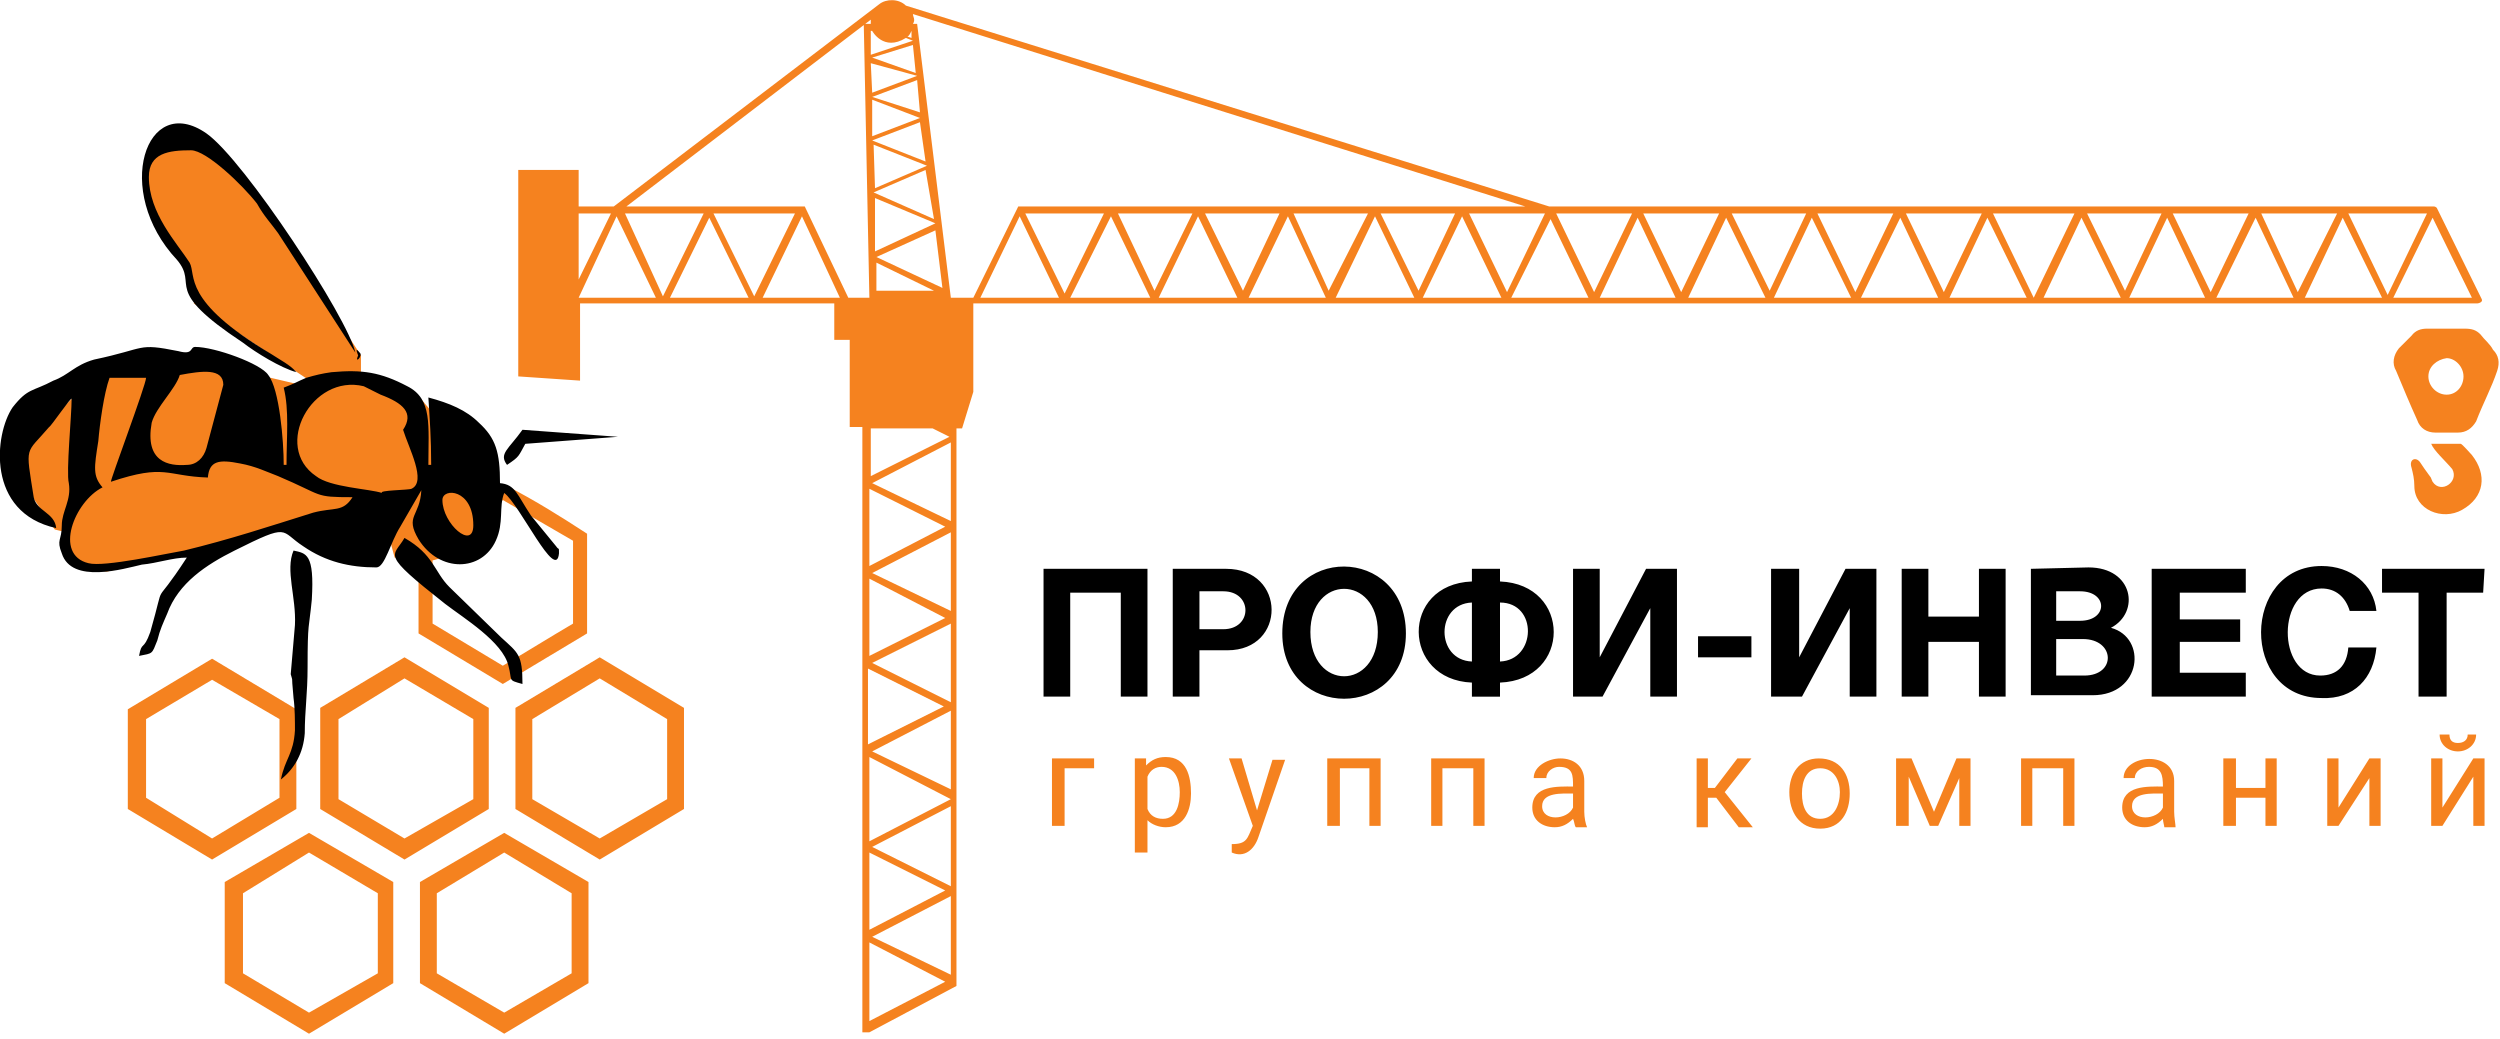
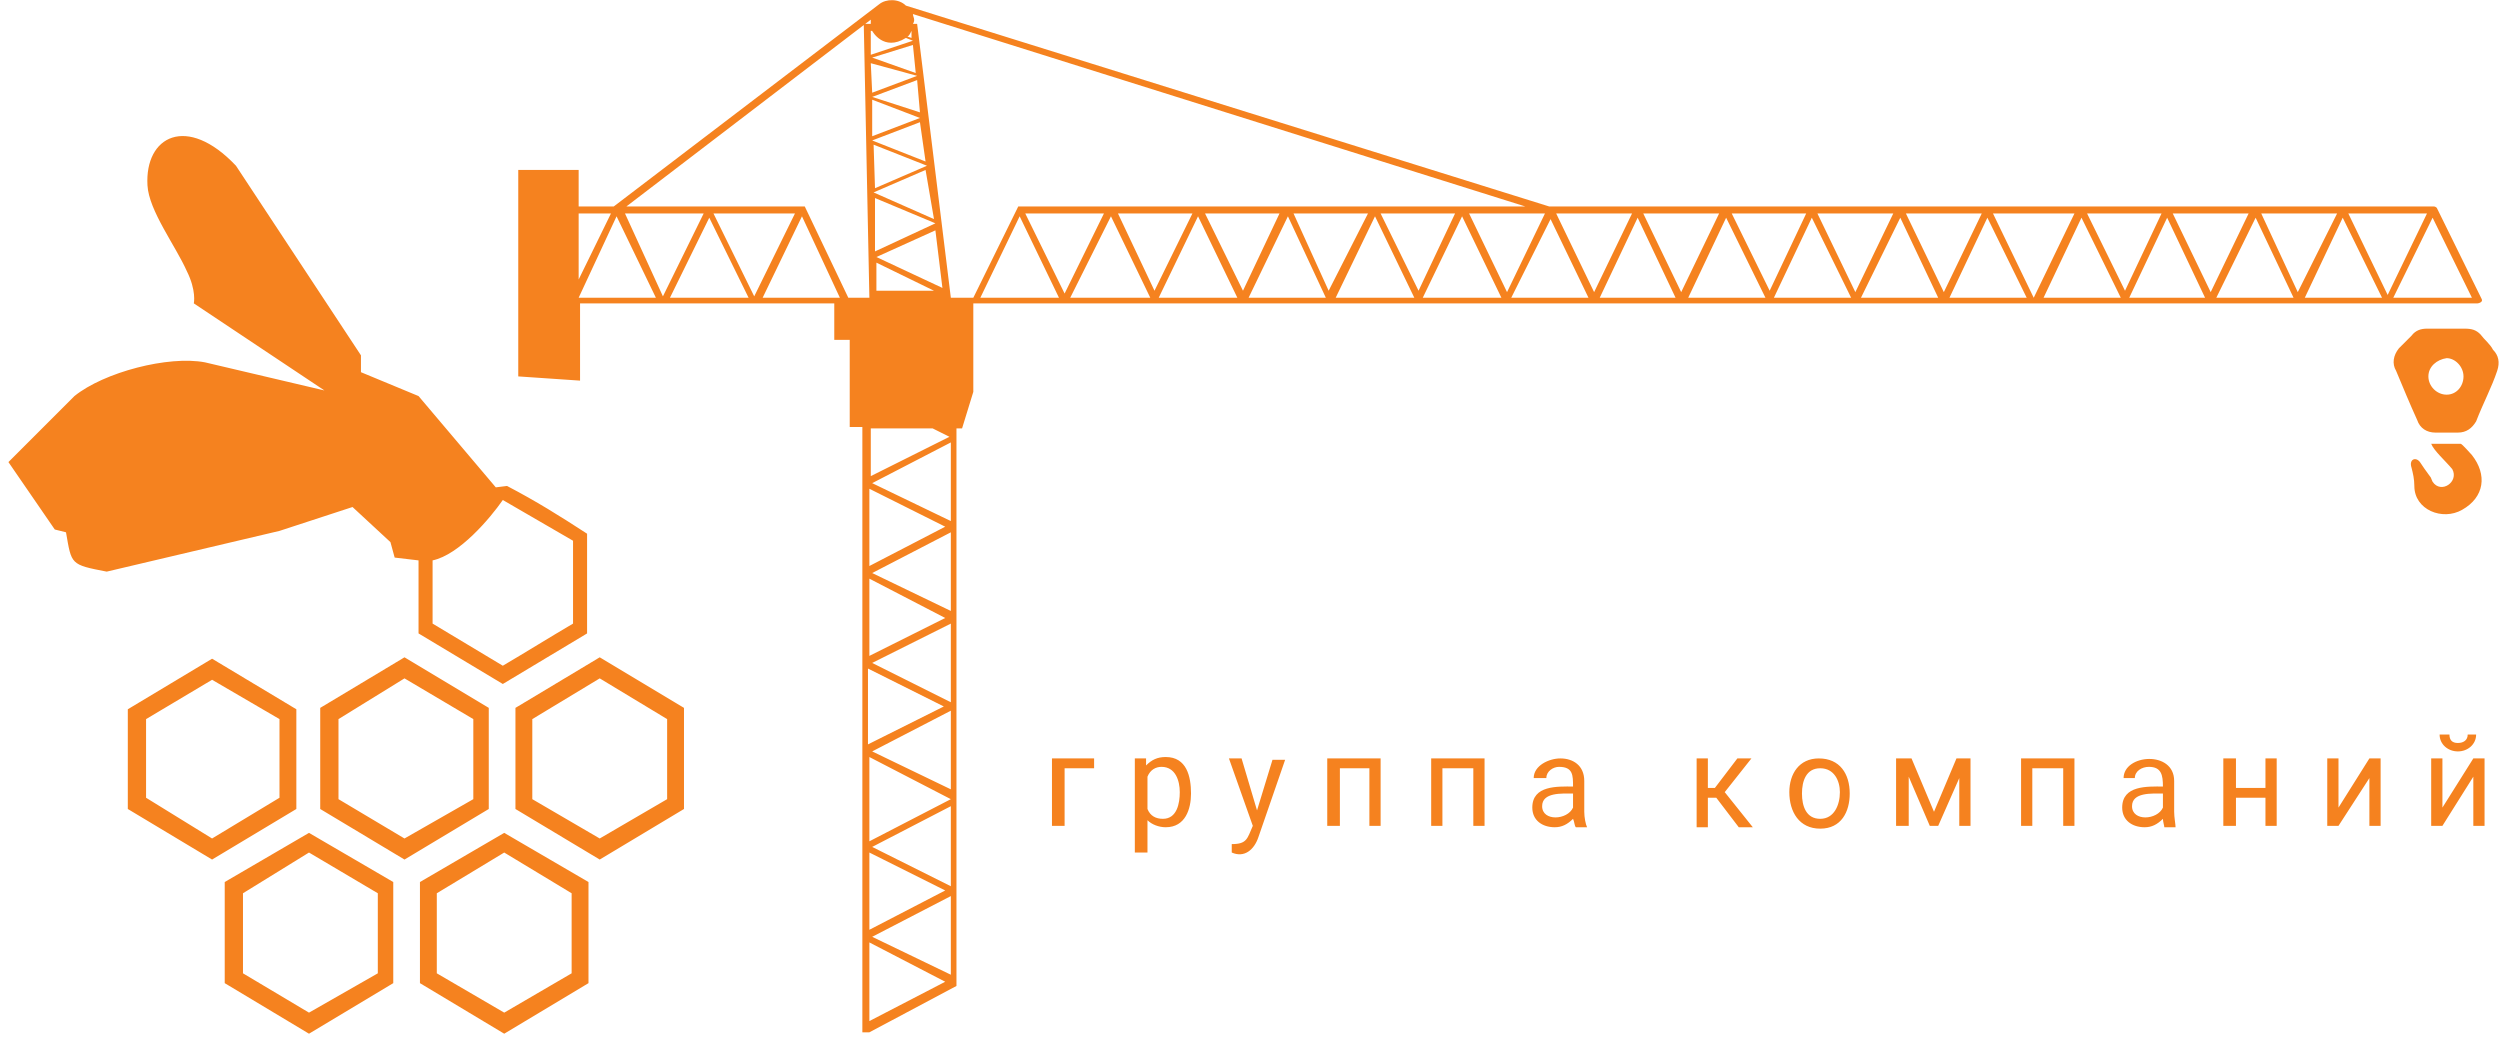
<svg xmlns="http://www.w3.org/2000/svg" viewBox="0 0 1780 740">
  <path fill="#F5821F" d="M779 547h-21v41h-9v-48h30v7zm61 17c0-8-3-18-13-18-4 0-8 2-10 7v23c2 5 6 7 11 7 10 0 12-11 12-19zm8 1c0 11-4 24-18 24-5 0-10-2-13-5v23h-9v-67h8v5c4-4 8-6 14-6 15 0 18 14 18 26zm47 12l11-36h9l-19 55c-3 9-10 15-19 11v-6c11 0 11-4 15-13l-17-48h9l11 37zm88 11h-8v-41h-21v41h-9v-48h38v48zm74 0h-8v-41h-22v41h-8v-48h38v48zm63-13v-10c-8 0-22-1-22 9 0 11 18 10 22 1zm0 8c-4 4-8 6-13 6-9 0-16-5-16-14 0-16 18-15 29-15 0-8 0-14-10-14-4 0-9 3-9 8h-9c0-9 11-14 19-14 9 0 17 5 17 16v22c0 4 1 9 2 11h-8c-1-1-1-4-2-6zm102-15h-6v21h-8v-49h8v21h5l16-21h10l-19 24 20 25h-10l-16-21zm61-3c0 9 3 18 13 18s14-10 14-19c0-8-4-17-14-17s-13 9-13 18zm-9-1c0-13 7-24 21-24 15 0 22 11 22 25 0 13-6 25-21 25s-22-12-22-26zm103 14l16-38h10v48h-8v-34l-15 34h-6l-15-35v35h-9v-48h11l16 38zm100 10h-8v-41h-22v41h-8v-48h38v48zm63-13v-10c-8 0-22-1-22 9 0 11 18 10 22 1zm0 8c-4 4-8 6-13 6-9 0-16-5-16-14 0-16 18-15 29-15 0-8-1-14-10-14-5 0-10 3-10 8h-8c0-17 36-20 36 2v22c0 4 1 9 1 11h-8c0-1-1-4-1-6zm81 5h-8v-20h-21v20h-9v-48h9v21h21v-21h8v48zm66-48h8v48h-8v-34l-22 34h-8v-48h8v35l22-35zm76-17c0 7-6 12-13 12s-13-5-13-12h7c0 4 2 6 6 6s7-2 7-6h6zm-2 17h8v48h-8v-35l-22 35h-8v-48h8v35l22-35zm6-327l-32-65s-1-1-2-1h-630L645 4c-5-5-14-5-19-1L437 147h-25v-26h-43v147l44 3v-55h181v26h11v62h9v431h5l62-33V305h4l8-26v-63h1071c1 0 4-1 3-3zM649 22v5l-3-1c1 0 2-2 3-4zm-28 0s8 15 24 5l5 2-30 10V22h1zm29 10l2 20-31-11 29-9zm3 22l-32 12-1-21 33 9zm-30 125v-38l43 18-43 20zm1 8l41 20h-41v-20zm-2-84l38 15-37 16-1-31zm42 202l12 6-56 28v-34h44zm-40-122l42-19 5 41-47-22zm-2-46l37-16 6 35-43-19zm-1-37l34-13 4 28-38-15zm0-3V71l34 13-34 13zm0-28l32-12 2 23-34-11zm-209 83h23l-23 47v-47zm0 60l27-58 28 58h-55zm33-60h56l-29 59-27-59zm32 60l28-57 28 57h-56zm31-60h58l-29 59-29-59zm35 60l28-58 27 58h-55zm75 0h-14l-31-65H446L620 14v3h-5l4 195zm55 163l-54 28v-55l54 27zm0 65l-54 27v-55l54 28zm-1 63l-54 27v-54l54 27zm-53 104l54 27-54 28v-55zm0 120v-56l54 28-54 28zm58-33l-56-27 56-29v56zm0-63l-56-28 56-29v57zm-58-32v-60l58 30-58 30zm58-37l-56-27 56-29v56zm0-62l-56-28 56-28v56zm0-65l-56-27 56-29v56zm0-64l-56-27 56-29v56zm15-159h-15L653 17h-3c2-3 0-5 0-7l436 137H725l-32 65zm6 0l28-58 28 58h-56zm32-60h56l-28 57-28-57zm32 60l29-58 28 58h-57zm34-60h53l-27 55-26-55zm29 60l28-58 28 58h-56zm33-60h53l-26 55-27-55zm31 60l28-58 27 58h-55zm32-60h53l-28 55-25-55zm30 60l28-58 28 58h-56zm32-60h53l-26 55-27-55zm30 60l28-58 28 58h-56zm33-60h54l-27 56-27-56zm30 60l28-56 27 56h-55zm32-60h54l-27 56-27-56zm31 60l27-57 27 57h-54zm31-60h54l-27 56-27-56zm32 60l27-57 28 57h-55zm31-60h53l-26 55-27-55zm30 60l27-57 28 57h-55zm31-60h54l-27 56-27-56zm31 60l28-57 27 57h-55zm32-60h54l-27 56-27-56zm31 60l27-57 28 57h-55zm31-60h58l-29 60-29-60zm36 60l27-57 28 57h-55zm31-60h53l-26 55-27-55zm30 60l27-57 27 57h-54zm31-60h54l-27 56-27-56zm31 60l28-57 27 57h-55zm32-60h54l-28 56-26-56zm31 60l27-57 28 57h-55zm31-60h56l-28 58-28-58zm32 60l28-57 28 57h-56zm71 37c-2-4-6-7-9-11-3-3-6-4-11-4h-27c-4 0-8 1-11 5l-9 9c-4 5-5 11-2 16 5 12 10 24 15 35 2 6 7 9 13 9h16c6 0 10-3 13-8 5-13 11-24 15-36 2-6 1-11-3-15zm-33 32c-7 0-13-6-13-13s6-12 13-13c6 0 12 6 12 13s-5 13-12 13zm10 35h-21c2 5 10 12 15 18 5 9-8 18-14 9-1-2-1-3-2-4-3-4-5-7-7-10-3-4-8-2-6 4 1 4 2 8 2 13 0 17 20 25 34 17 16-9 18-25 7-39-1-1-7-8-8-8zM427 468l-60 36v72l60 36 60-36v-72l-60-36zm48 101l-48 28-48-28v-57l48-29 48 29v57zM288 468l-60 36v72l60 36 60-36v-72l-60-36zm49 101l-49 28-47-28v-57l47-29 49 29v57zm-117 24l-60 35v72l60 36 60-36v-72l-60-35zm49 100l-49 28-47-28v-57l47-29 49 29v57zm90-100l-60 35v72l60 36 60-36v-72l-60-35zm48 100l-48 28-48-28v-57l48-29 48 29v57zm-49-337l50 29v59c-17 10-33 20-50 30l-50-30v-45c19-4 41-30 50-43zm-5-9l-55-65-41-17v-12l-89-135c-35-37-65-21-63 14 1 18 20 43 28 61 7 14 5 23 5 23l93 62-85-20c-26-5-72 7-93 24L6 329l33 48 8 2c4 23 3 23 29 28l123-29 52-17 27 25 3 11 17 2v52l60 36 60-36v-71c-20-13-36-23-57-34l-8 1zM151 469l-60 36v71l60 36 60-36v-71l-60-36zm48 99l-48 29-47-29v-56l47-28 48 28v56z" />
-   <path d="M1769 405h-73v17h26v74h20v-74h26l1-17zm-77 56h-20c-1 13-8 20-20 20-31 0-31-62 1-62 10 0 17 6 20 16h19c-2-19-18-32-39-32-57 0-58 94 0 94 23 1 37-14 39-36zm-93-56h-67v91h67v-17h-47v-22h43v-16h-43v-19h47v-17zm-115 76h-20v-26h19c23 0 24 26 1 26zm-20-60h17c20 0 20 21 0 21h-17v-21zm39 26c21-11 16-43-16-43l-41 1v90h44c35 0 39-41 13-48zm-75-42h-19v34h-36v-34h-19v91h19v-39h36v39h19v-91zm-92 0h-22l-33 63v-63h-20v91h22l34-63v63h19v-91zm-89 48h-38v15h38v-15zm-430-48h-74v91h19v-74h36v74h19v-91zm54 43h-17v-27h17c21 0 21 27 0 27zm2-43h-38v91h19v-33h20c42 0 42-58-1-58zm60 45c0-41 48-41 48 0 0 42-48 42-48 0zm-20 1c0 62 88 62 88 0 0-63-88-64-88 0zm155 20v-42c27 0 26 41 0 42zm-20 0c-26-1-26-41 0-42v42zm20-57v-9h-20v9c-51 2-50 70 0 72v10h20v-10c51-2 51-70 0-72zm126-9h-22l-33 63v-63h-19v91h21l34-63v63h19v-91zM256 251c3 2-4 9-1 2 0 0-3-7 1-2zm184 60l-66 5c-5 9-4 9-13 15-6-8 1-11 11-25l68 5zm-68 176c-11-3-7-2-10-13-4-17-32-34-45-44-47-37-37-33-29-47 21 12 21 24 32 35l37 36c12 11 15 12 15 33zm-172 68c3-15 9-18 10-35 0-6 0-16-1-23-2-21 0-9-2-17l3-35c1-20-7-39-1-53 9 2 15 2 13 35-2 21-3 15-3 48 0 19-2 31-2 47-1 14-7 25-17 33zm2-224h2c0-20 2-39-2-55 8-3 9-4 16-7 7-2 11-3 18-4 22-2 35 0 54 10 18 9 15 28 15 56h2c0-19-1-32-2-48 15 4 27 9 36 18 12 11 15 21 15 43 11 1 12 8 22 23l18 22c2 3 2 0 2 5-2 21-28-35-39-43-4 10 0 21-6 34-10 22-40 23-55-1-10-17 1-16 2-35l-15 26c-7 11-11 29-17 29-19 0-36-4-52-15-17-11-9-17-49 3-20 10-40 23-48 45-3 7-5 11-7 19-4 10-3 9-13 11 2-11 3-3 8-17 12-42 0-13 26-53-10 0-21 4-32 5-13 3-50 14-57-8-4-10 0-9 0-20 0-10 7-18 5-30-2-8 2-48 2-60 0-2-15 20-16 20-17 20-17 12-11 50 2 10 15 11 16 22-50-11-44-67-31-86 11-14 14-11 29-19 11-4 15-11 29-15 38-8 30-12 60-6 11 3 8-3 12-3 14 0 47 12 52 20 8 10 11 47 11 64zm-94-30c-5 28 12 31 25 30 7 0 12-5 14-12l12-45c0-12-15-10-31-7-3 10-17 23-20 34zm151-26c-37-9-65 43-34 64 10 8 38 9 47 12-3-2 19-2 21-3 11-5-2-29-6-42 8-12 0-19-16-25l-12-6zM79 343c-1 0 25-69 25-74H78c-4 11-7 33-8 45-3 19-4 25 3 33-20 10-35 48-10 54 11 3 56-7 68-9 33-8 60-17 92-27 15-4 21 0 28-11-28 0-20-1-53-15-8-3-16-7-27-9-15-3-22-2-23 10-30-1-30-10-69 3zm258 31c0-26-22-27-22-18 0 17 22 36 22 18zm-84-123l-55-85c-5-7-10-12-15-21-10-13-36-38-47-38-16 0-30 2-30 19 0 26 20 47 29 61 5 9-6 27 58 65 6 4 14 8 18 13-11-3-29-14-38-21-59-39-31-40-47-59-46-49-22-120 21-90 27 19 101 132 106 156z" />
</svg>